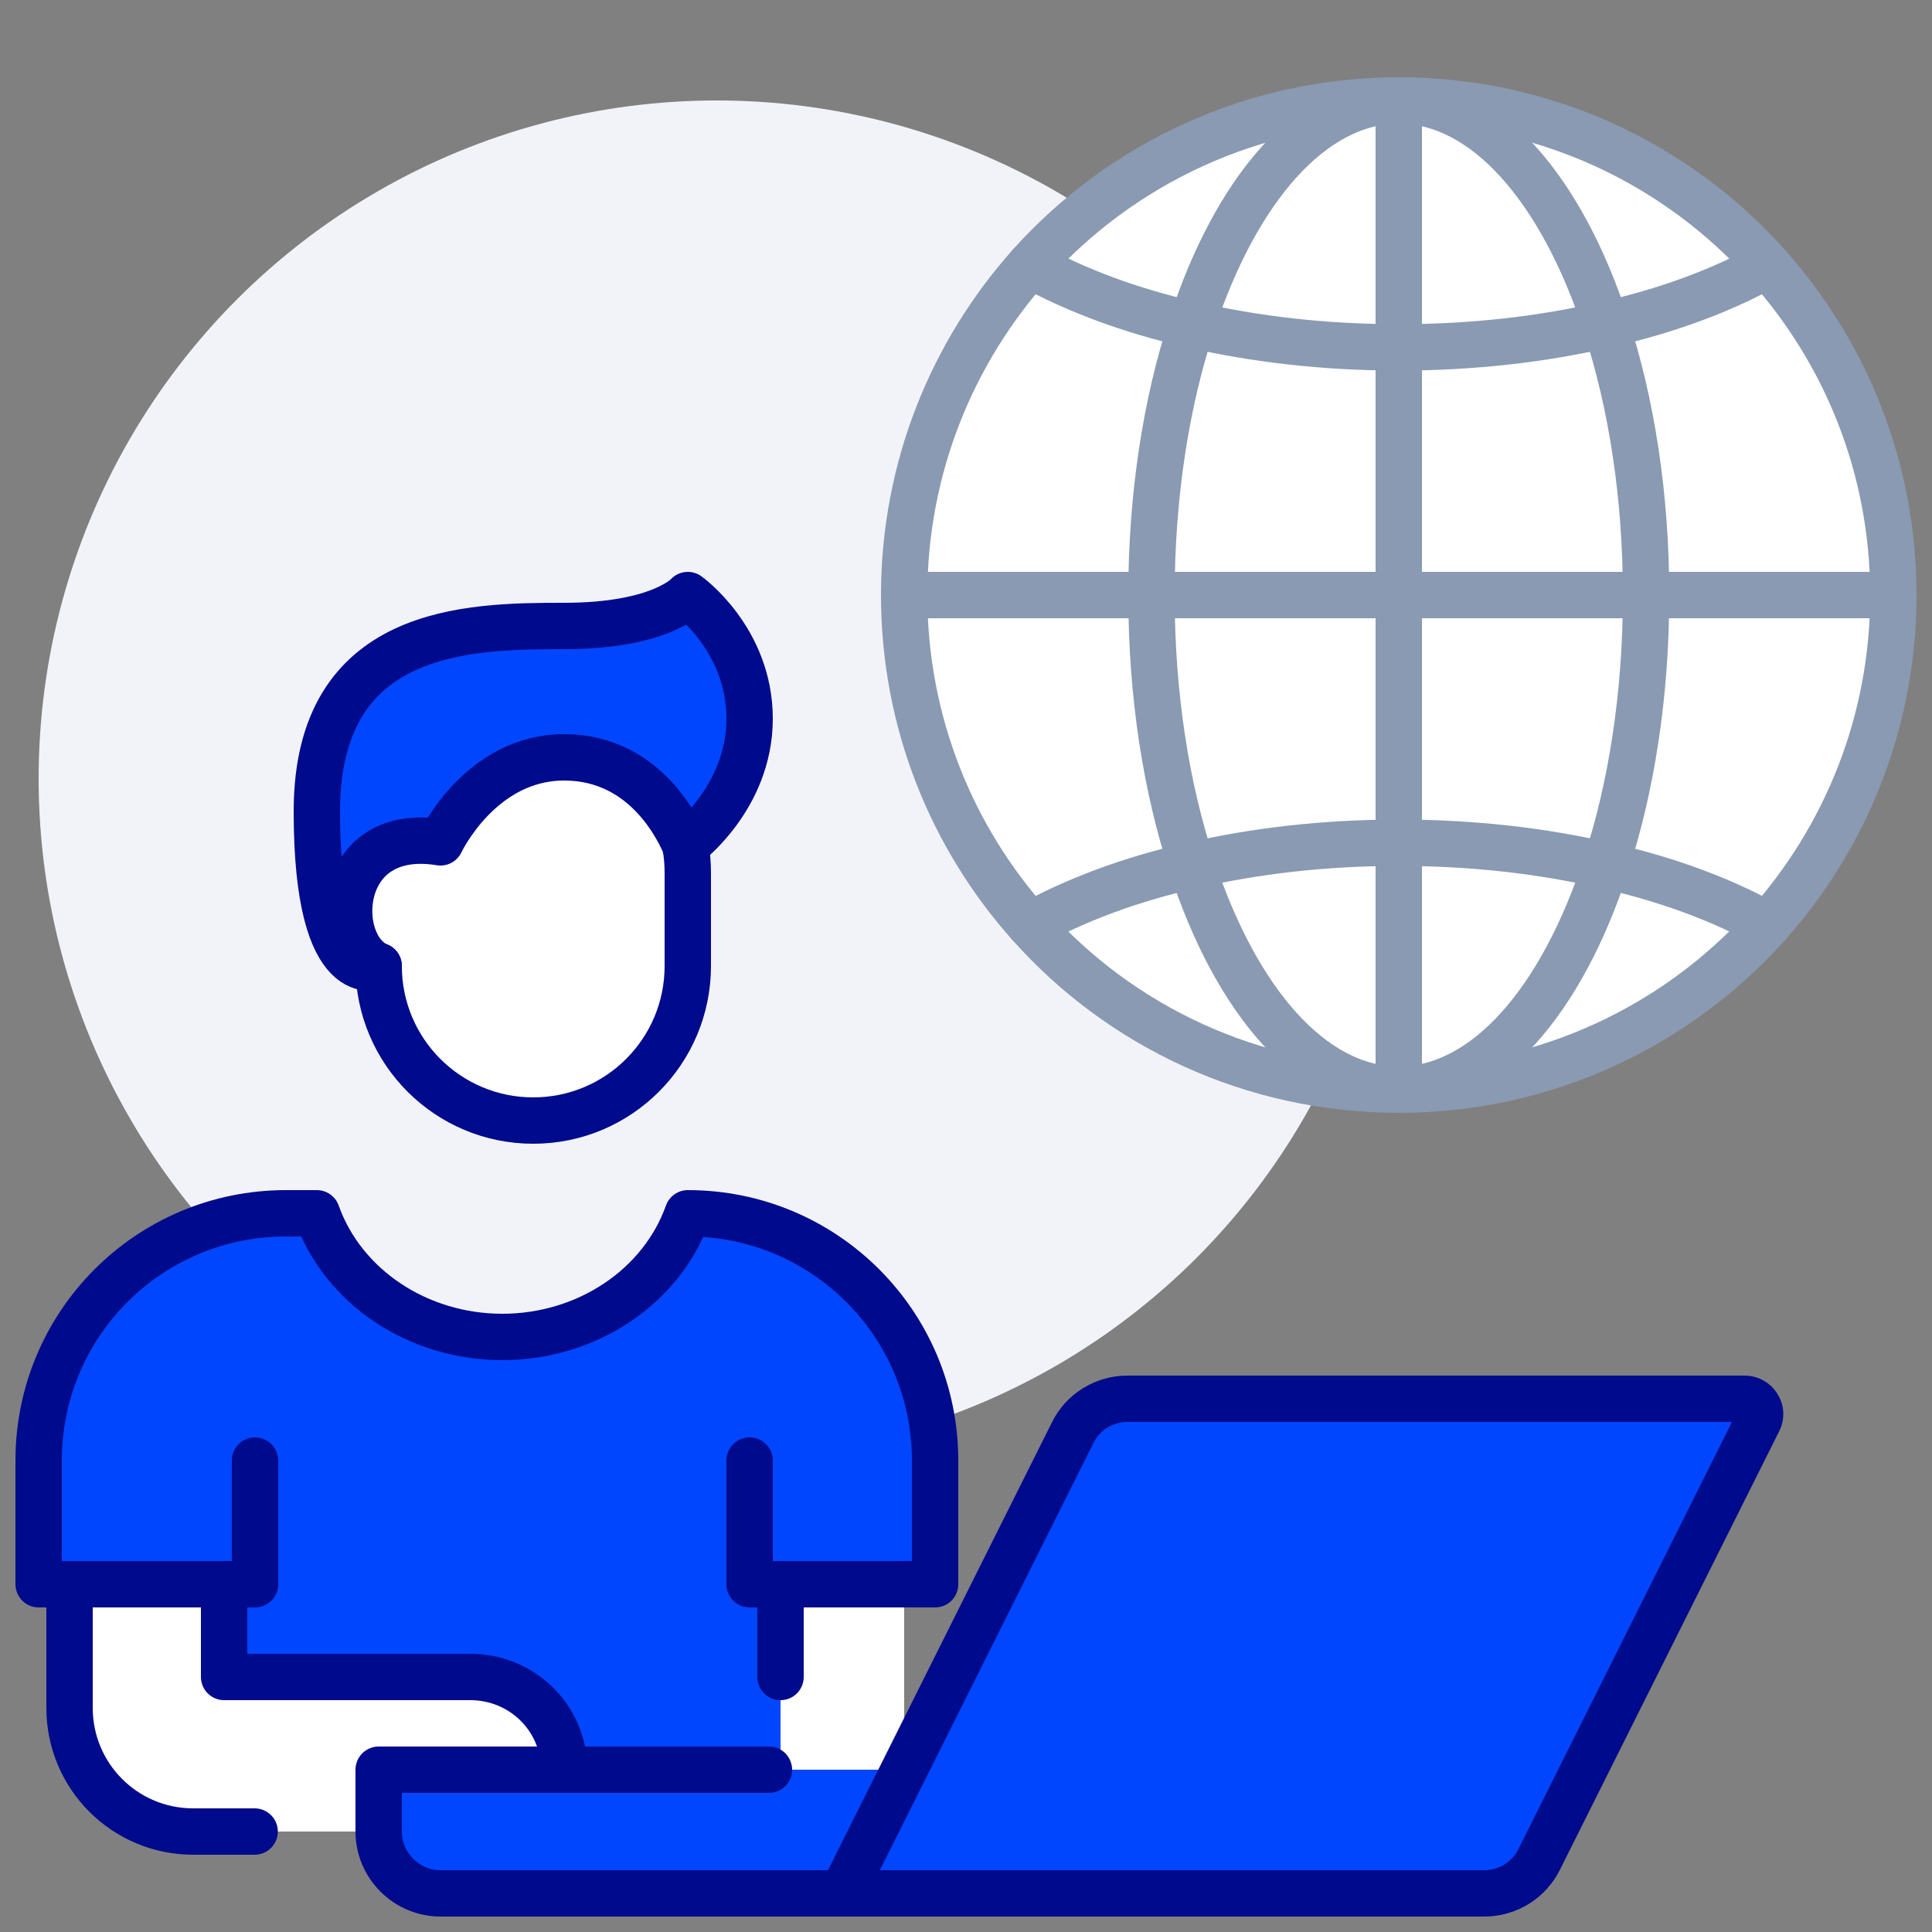
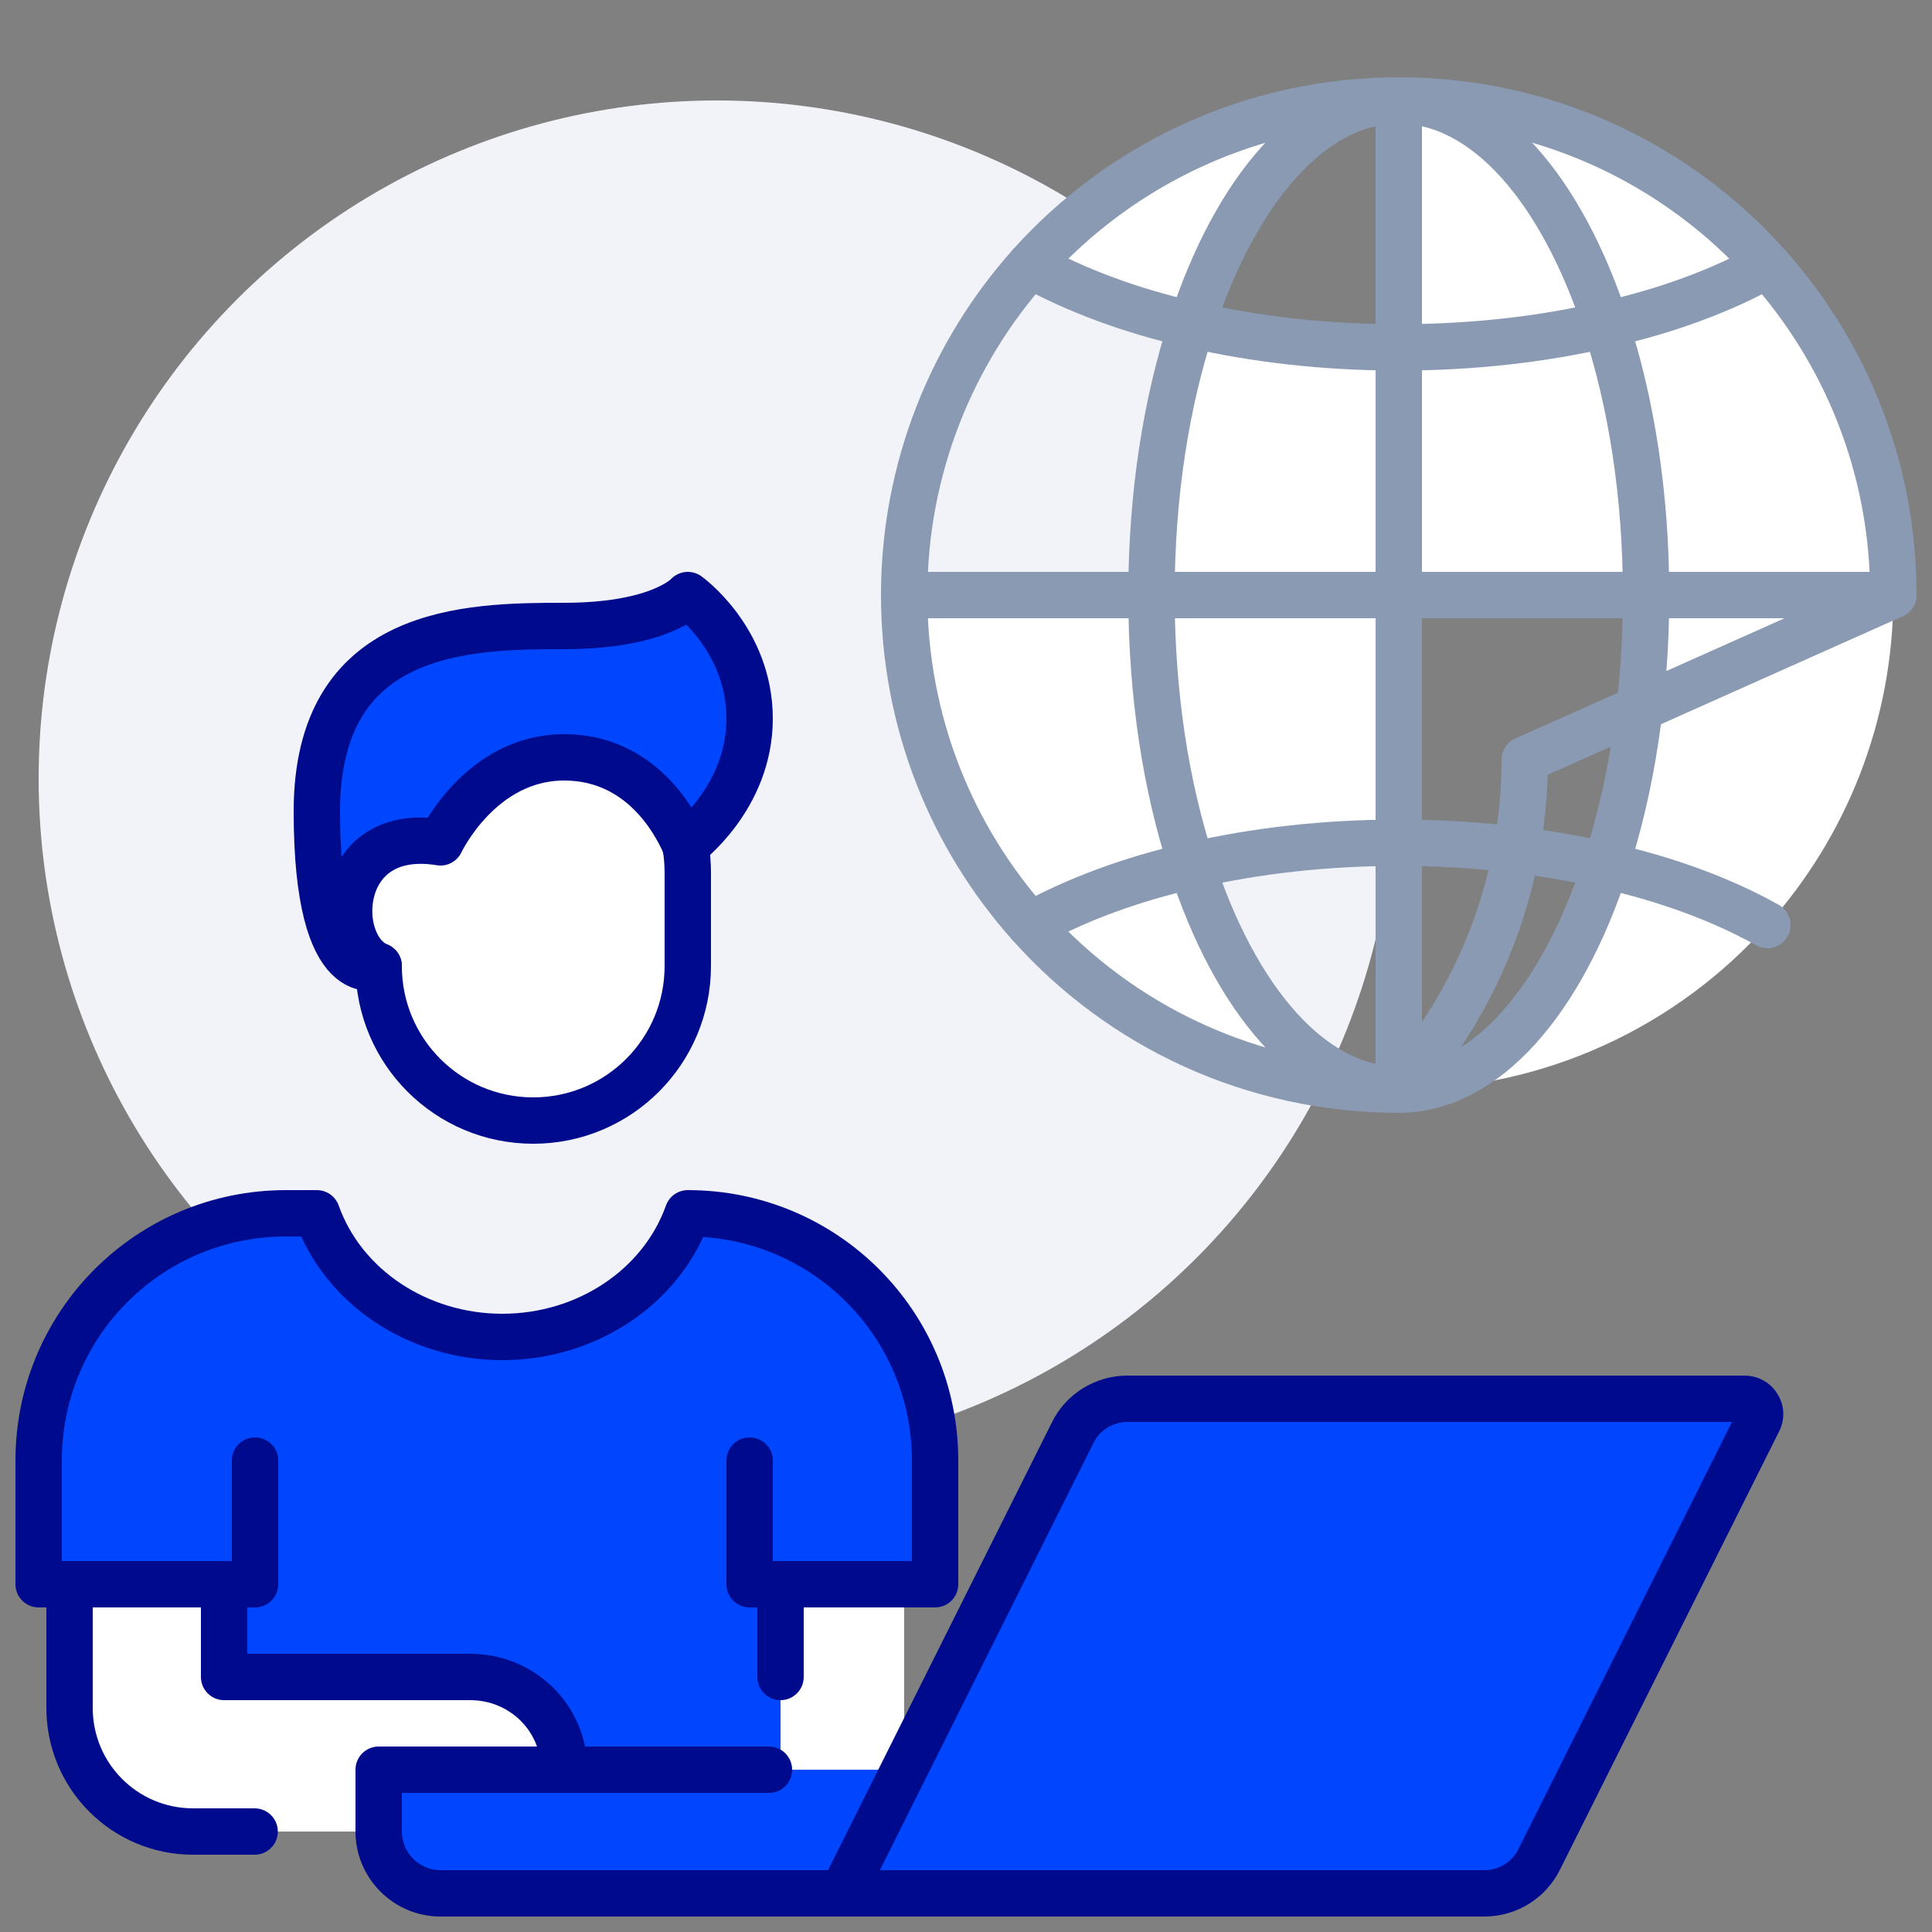
<svg xmlns="http://www.w3.org/2000/svg" version="1.1" viewBox="0 0 500 500">
  <rect x="0" y="0" width="500" height="500" fill="#808080" stroke="none" />
  <defs>
    <style>
      .cls-1 {
        stroke: #899ab2;
      }

      .cls-1, .cls-2 {
        fill: none;
        stroke-linecap: round;
        stroke-linejoin: round;
        stroke-width: 12px;
      }

      .cls-3 {
        fill: #0046ff;
      }

      .cls-4 {
        fill: #fff;
      }

      .cls-2 {
        stroke: #000a8c;
      }

      .cls-5 {
        fill: #f2f3f9;
      }
    </style>
  </defs>
  <g>
    <g id="Ebene_1">
      <circle class="cls-5" cx="185.5" cy="201.5" r="175.5" />
      <path class="cls-4" d="M490,154h-64c0-25.8-3.8-49.8-10.4-69.9,16-3.6,30.2-9,41.8-15.4,20.2,22.6,32.6,52.6,32.6,85.4Z" />
      <path class="cls-4" d="M426,154h64c0,32.8-12.3,62.7-32.6,85.4-11.6-6.5-25.8-11.8-41.8-15.4,6.6-20.1,10.4-44.1,10.4-69.9Z" />
      <path class="cls-4" d="M362,26c37.9,0,72,16.5,95.4,42.6-11.6,6.5-25.8,11.8-41.8,15.4-11.4-35-31.1-58.1-53.6-58.1Z" />
      <path class="cls-4" d="M457.4,239.4c-23.4,26.2-57.5,42.6-95.4,42.6,22.5,0,42.2-23.1,53.6-58.1,16,3.6,30.2,9,41.8,15.4Z" />
      <path class="cls-3" d="M454.9,363.9c.8,1.2.8,2.6.2,3.8l-56.7,113.4c-2.7,5.4-8.2,8.9-14.3,8.9h-166.1l16-32,2-4,41.6-83.2c2.6-5.4,8.2-8.8,14.2-8.8h159.7c1.4,0,2.6.7,3.4,1.9h0Z" />
      <path class="cls-4" d="M426,154h-64v-64c19.1,0,37.3-2.1,53.6-5.9,6.6,20.1,10.4,44.1,10.4,69.9Z" />
-       <path class="cls-4" d="M362,154h64c0,25.8-3.8,49.8-10.4,69.9-16.3-3.8-34.5-5.9-53.6-5.9v-64Z" />
      <path class="cls-4" d="M362,26c22.5,0,42.2,23.1,53.6,58.1-16.3,3.8-34.5,5.9-53.6,5.9V26Z" />
-       <path class="cls-4" d="M415.6,223.9c-11.4,35-31.1,58.1-53.6,58.1v-64c19.1,0,37.3,2.1,53.6,5.9Z" />
-       <path class="cls-4" d="M362,218v64c-22.5,0-42.2-23.1-53.6-58.1,16.3-3.8,34.5-5.9,53.6-5.9Z" />
      <path class="cls-4" d="M362,154v64c-19.1,0-37.3,2.1-53.6,5.9-6.6-20.1-10.4-44.1-10.4-69.9h64Z" />
      <path class="cls-4" d="M362,90v64h-64c0-25.8,3.8-49.8,10.4-69.9,16.3,3.8,34.5,5.9,53.6,5.9Z" />
-       <path class="cls-4" d="M362,26v64c-19.1,0-37.3-2.1-53.6-5.9,11.4-35,31.1-58.1,53.6-58.1Z" />
      <path class="cls-4" d="M362,26c-22.5,0-42.2,23.1-53.6,58.1-16-3.6-30.2-9-41.8-15.4,23.4-26.2,57.5-42.6,95.4-42.6Z" />
      <path class="cls-4" d="M308.4,223.9c11.4,35,31.1,58.1,53.6,58.1-37.9,0-72-16.5-95.4-42.6,11.6-6.5,25.8-11.8,41.8-15.4Z" />
-       <path class="cls-4" d="M308.4,84.1c-6.6,20.1-10.4,44.1-10.4,69.9h-64c0-32.8,12.3-62.7,32.6-85.4,11.6,6.5,25.8,11.8,41.8,15.4Z" />
      <path class="cls-4" d="M298,154c0,25.8,3.8,49.8,10.4,69.9-16,3.6-30.2,9-41.8,15.4-20.2-22.6-32.6-52.6-32.6-85.4h64Z" />
      <path class="cls-3" d="M202,410v48h-56c0-13.4-10.9-24-24.3-24h-63.7v-24H10v-32c0-35.4,28.6-64,64-64h8c6.8,19.1,26.2,32,48,32s41.2-12.9,48-32c35.4,0,64,28.6,64,64v32h-40Z" />
      <path class="cls-4" d="M236,454l-2,4h-32v-48h32v43l2,1Z" />
      <path class="cls-3" d="M234,458l-16,32h-104c-8.8,0-16-7.2-16-16v-16h136Z" />
      <path class="cls-3" d="M178,154s16,11.4,16,32-16.6,32.8-16.6,32.8c0,0,0,0,0-.2-1.2-2.6-11-22.6-31.3-22.6s-32,22-32,22c-27.5-4.5-28.4,27-16,32,0,0-16,0-16-40s55.4-48,64-48c25,0,32-8,32-8Z" />
      <path class="cls-4" d="M178,226v24c0,22.1-17.9,40-40,40s-40-17.9-40-40c-12.4-5-11.5-36.5,16-32,0,0,10.3-22,32-22s30.1,20,31.3,22.6c0,.2,0,.2,0,.2.4,2.3.6,4.7.6,7.2Z" />
      <path class="cls-4" d="M146,458h-48v16h-48c-17.7,0-32-14.3-32-32v-32h40v24h63.7c13.4,0,24.3,10.6,24.3,24Z" />
      <g>
        <path class="cls-2" d="M218,490h166.1c6.1,0,11.6-3.4,14.3-8.9l56.7-113.4c.6-1.2.6-2.6-.2-3.8-.7-1.2-2-1.9-3.4-1.9h-159.7c-6,0-11.6,3.4-14.2,8.8l-41.6,83.2-2,4-16,32Z" />
        <path class="cls-2" d="M218,490h-104c-8.8,0-16-7.2-16-16v-16h101" />
        <path class="cls-2" d="M177.4,218.8c.4,2.3.6,4.7.6,7.2v24c0,22.1-17.9,40-40,40s-40-17.9-40-40" />
        <path class="cls-2" d="M18,410v32c0,17.7,14.3,32,32,32h15.9" />
        <path class="cls-2" d="M58,410v24h63.7c13.4,0,24.3,10.6,24.3,24" />
        <path class="cls-2" d="M66,378v32H10v-32c0-35.4,28.6-64,64-64h8c6.8,19.1,26.2,32,48,32s41.2-12.9,48-32c35.4,0,64,28.6,64,64v32h-48v-32" />
        <path class="cls-2" d="M177.4,218.8s16.6-12.2,16.6-32.8-16-32-16-32c0,0-7,8-32,8s-64,.5-64,48,16,40,16,40c-12.4-5-11.5-36.5,16-32,0,0,10.3-22,32-22s30.1,20,31.3,22.6c0,.2,0,.2,0,.2Z" />
        <path class="cls-2" d="M202,410v24" />
-         <path class="cls-1" d="M490,154c0-32.8-12.3-62.7-32.6-85.4-23.4-26.2-57.5-42.6-95.4-42.6s-72,16.5-95.4,42.6c-20.2,22.6-32.6,52.6-32.6,85.4s12.3,62.7,32.6,85.4c23.4,26.2,57.5,42.6,95.4,42.6s72-16.5,95.4-42.6c20.2-22.6,32.6-52.6,32.6-85.4Z" />
+         <path class="cls-1" d="M490,154c0-32.8-12.3-62.7-32.6-85.4-23.4-26.2-57.5-42.6-95.4-42.6s-72,16.5-95.4,42.6c-20.2,22.6-32.6,52.6-32.6,85.4s12.3,62.7,32.6,85.4c23.4,26.2,57.5,42.6,95.4,42.6c20.2-22.6,32.6-52.6,32.6-85.4Z" />
        <path class="cls-1" d="M426,154c0-25.8-3.8-49.8-10.4-69.9-11.4-35-31.1-58.1-53.6-58.1s-42.2,23.1-53.6,58.1c-6.6,20.1-10.4,44.1-10.4,69.9s3.8,49.8,10.4,69.9c11.4,35,31.1,58.1,53.6,58.1s42.2-23.1,53.6-58.1c6.6-20.1,10.4-44.1,10.4-69.9Z" />
        <path class="cls-1" d="M457.4,68.6c-11.6,6.5-25.8,11.8-41.8,15.4-16.3,3.8-34.5,5.9-53.6,5.9s-37.3-2.1-53.6-5.9c-16-3.6-30.2-9-41.8-15.4" />
        <path class="cls-1" d="M457.4,239.4c-11.6-6.5-25.8-11.8-41.8-15.4-16.3-3.8-34.5-5.9-53.6-5.9s-37.3,2.1-53.6,5.9c-16,3.6-30.2,9-41.8,15.4" />
        <path class="cls-1" d="M362,26v256" />
        <path class="cls-1" d="M490,154H234" />
      </g>
    </g>
  </g>
</svg>